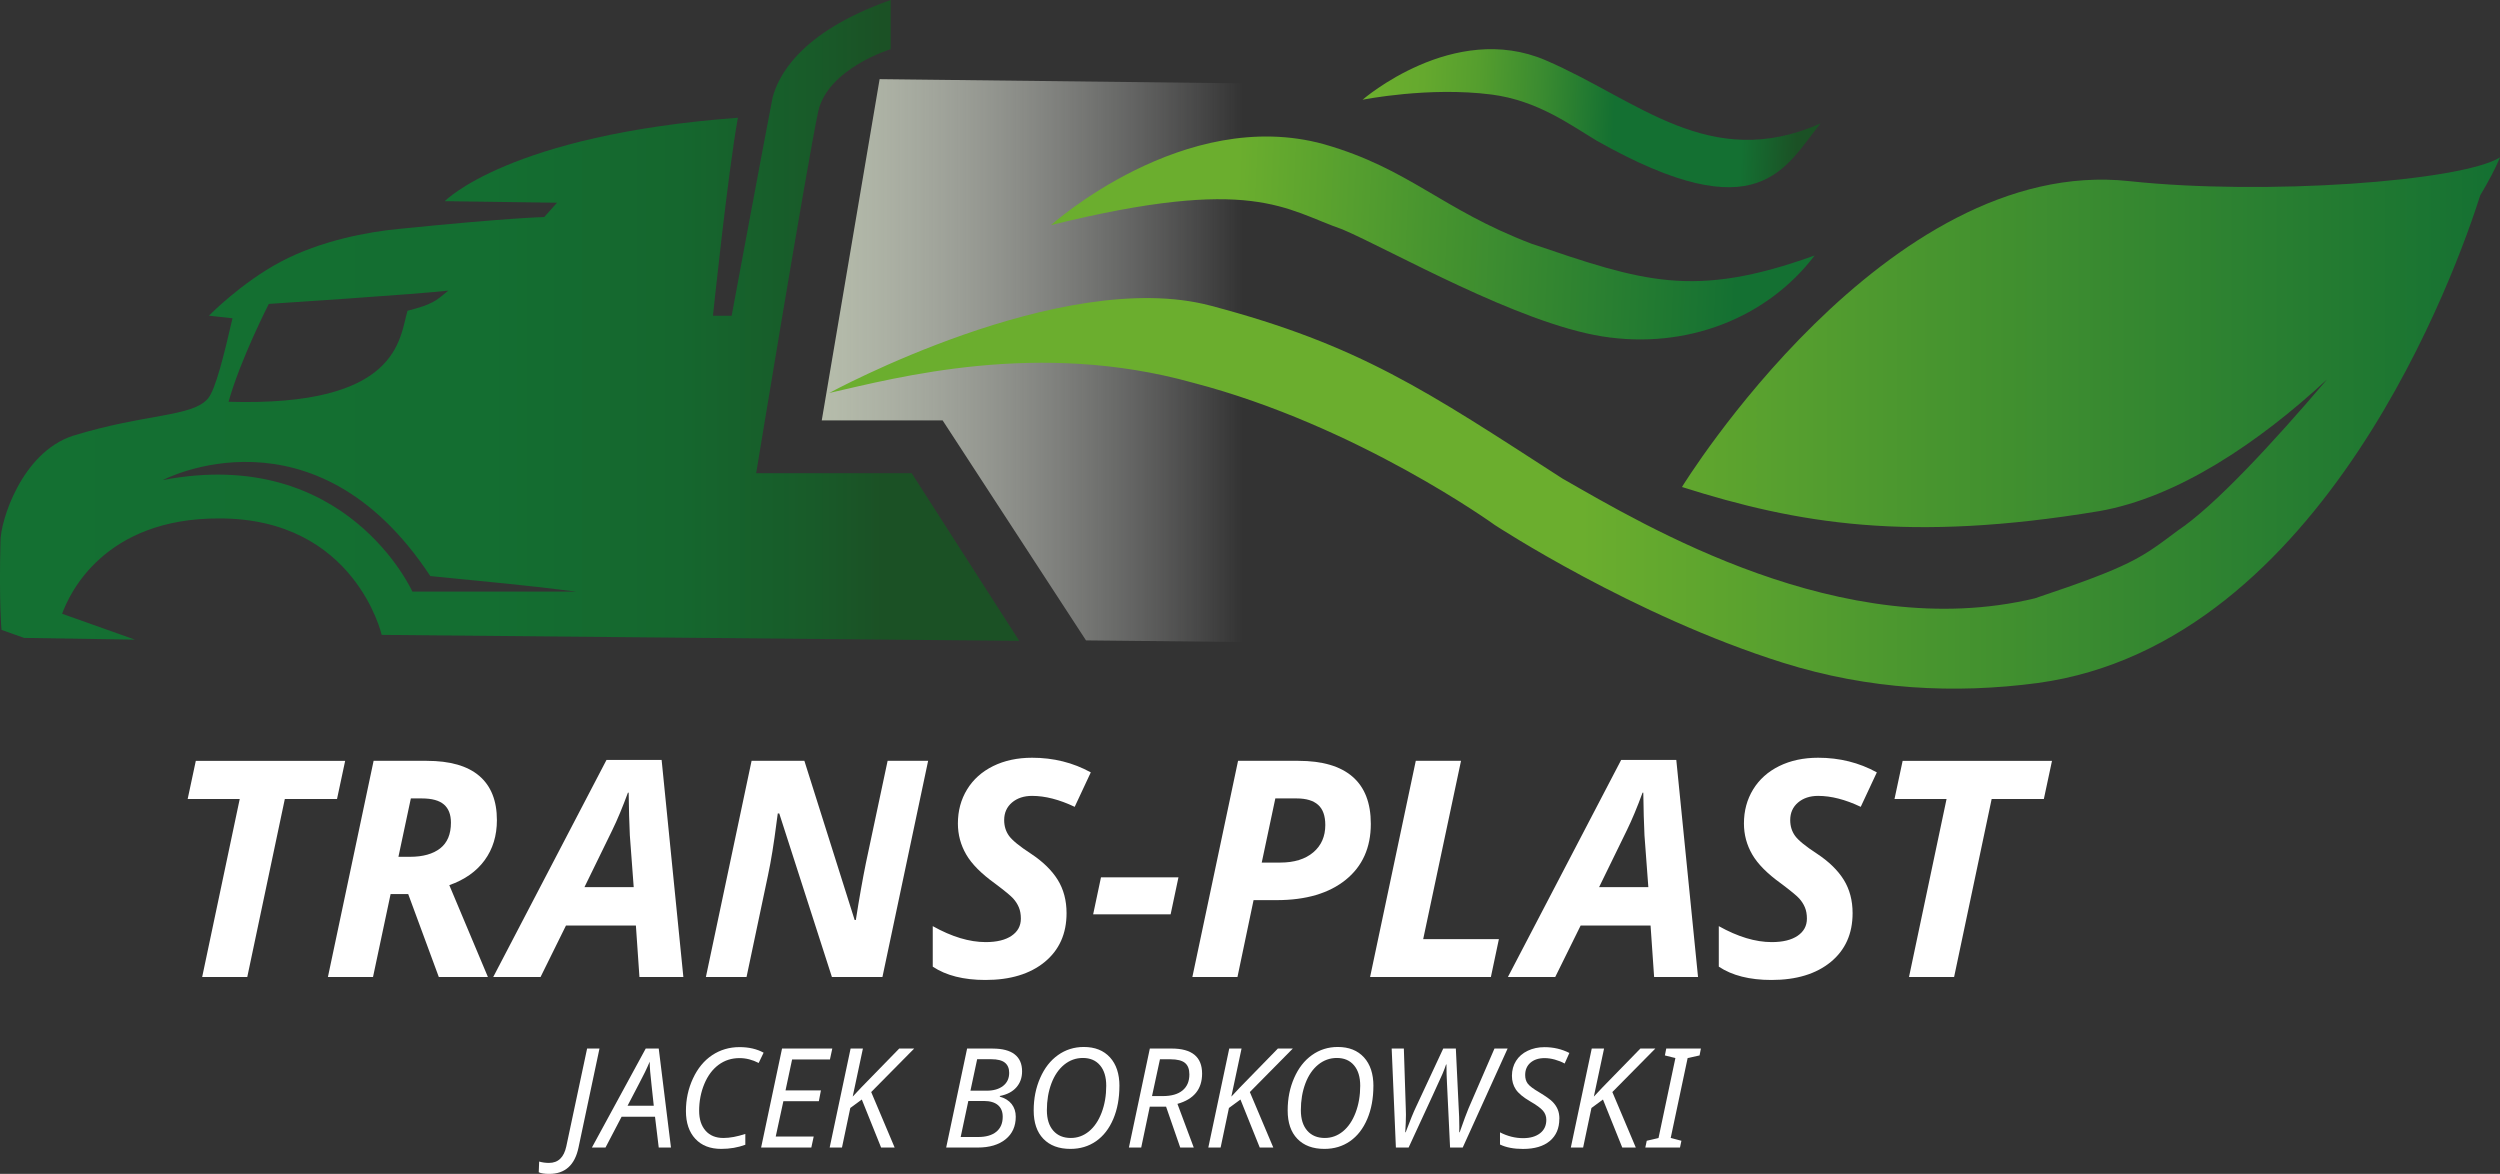
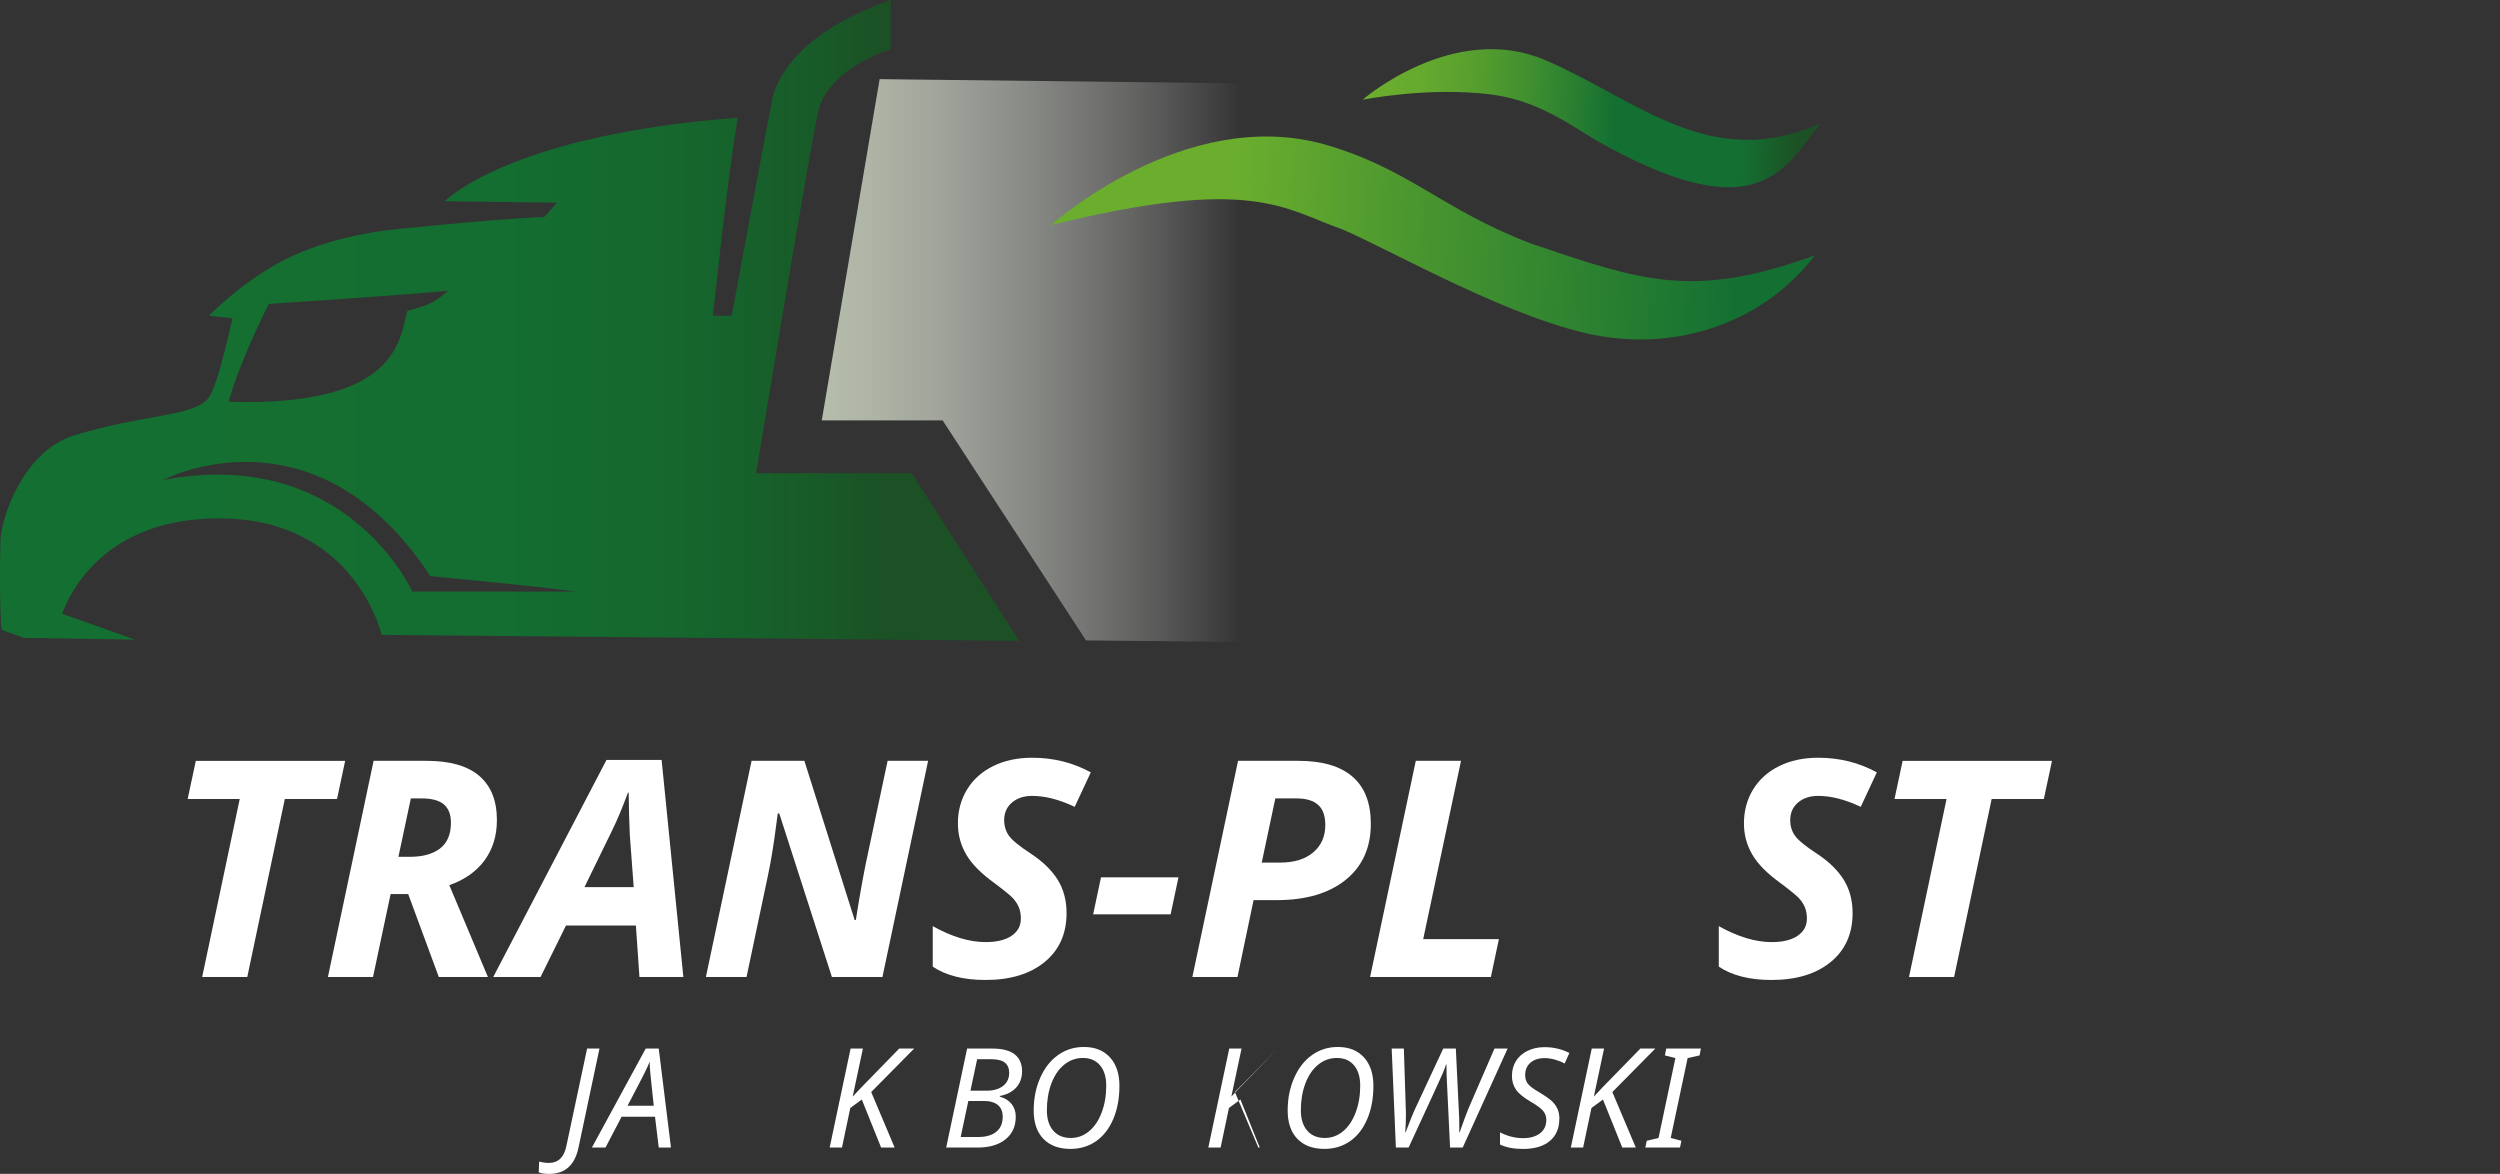
<svg xmlns="http://www.w3.org/2000/svg" id="Warstwa_1" data-name="Warstwa 1" viewBox="0 0 718.95 337.59">
  <rect x="0" y="0" width="718.95" height="337.59" fill="#333333" stroke="none" />
  <defs>
    <style>
      .cls-1 {
        fill: url(#Gradient_bez_nazwy_14);
      }

      .cls-2 {
        fill: #fff;
      }

      .cls-3 {
        fill: url(#Gradient_bez_nazwy_15);
      }

      .cls-4 {
        fill: url(#Gradient_bez_nazwy_10);
      }

      .cls-5 {
        fill: url(#Gradient_bez_nazwy_4);
      }

      .cls-6 {
        fill: url(#Gradient_bez_nazwy_7);
      }
    </style>
    <linearGradient id="Gradient_bez_nazwy_4" data-name="Gradient bez nazwy 4" x1="-10" y1="92.15" x2="283.14" y2="92.15" gradientUnits="userSpaceOnUse">
      <stop offset="0" stop-color="#147032" />
      <stop offset=".51" stop-color="#146e31" />
      <stop offset=".7" stop-color="#15672e" />
      <stop offset=".83" stop-color="#185b29" />
      <stop offset=".9" stop-color="#1b5125" />
    </linearGradient>
    <linearGradient id="Gradient_bez_nazwy_15" data-name="Gradient bez nazwy 15" x1="236.32" y1="103.7" x2="357.43" y2="103.7" gradientUnits="userSpaceOnUse">
      <stop offset="0" stop-color="#b6bdab" />
      <stop offset="1" stop-color="#fff" stop-opacity="0" />
    </linearGradient>
    <linearGradient id="Gradient_bez_nazwy_14" data-name="Gradient bez nazwy 14" x1="238.45" y1="121.65" x2="718.95" y2="121.65" gradientUnits="userSpaceOnUse">
      <stop offset=".03" stop-color="#6bae2e" />
      <stop offset=".45" stop-color="#6bae2e" />
      <stop offset=".66" stop-color="#48952f" />
      <stop offset="1" stop-color="#147032" />
      <stop offset="1" stop-color="#147032" />
    </linearGradient>
    <linearGradient id="Gradient_bez_nazwy_7" data-name="Gradient bez nazwy 7" x1="391.77" y1="30.54" x2="523.5" y2="36.91" gradientUnits="userSpaceOnUse">
      <stop offset=".03" stop-color="#6bae2e" />
      <stop offset=".13" stop-color="#65a92e" />
      <stop offset=".25" stop-color="#559e2e" />
      <stop offset=".39" stop-color="#3a8b30" />
      <stop offset=".54" stop-color="#167131" />
      <stop offset=".55" stop-color="#147032" />
      <stop offset=".83" stop-color="#147032" />
      <stop offset=".95" stop-color="#1b5125" />
    </linearGradient>
    <linearGradient id="Gradient_bez_nazwy_10" data-name="Gradient bez nazwy 10" x1="302.32" y1="62.85" x2="521.85" y2="73.47" gradientUnits="userSpaceOnUse">
      <stop offset=".03" stop-color="#6bae2e" />
      <stop offset=".24" stop-color="#6bae2e" />
      <stop offset=".49" stop-color="#48952f" />
      <stop offset=".9" stop-color="#147032" />
      <stop offset="1" stop-color="#147032" />
    </linearGradient>
  </defs>
  <g>
    <path class="cls-2" d="M71.11,280.97h-12.97l10.8-51.19h-14.97l2.34-10.97h42.95l-2.34,10.97h-15.01l-10.8,51.19Z" />
    <path class="cls-2" d="M112.33,257.12l-5.06,23.85h-12.97l13.14-62.17h15.26c6.72,0,11.76,1.45,15.14,4.34,3.37,2.89,5.06,7.13,5.06,12.71,0,4.48-1.18,8.33-3.53,11.54-2.35,3.22-5.74,5.61-10.16,7.16l11.1,26.41h-14.12l-8.8-23.85h-5.06ZM114.59,246.4h3.32c3.71,0,6.6-.81,8.67-2.42,2.07-1.62,3.1-4.08,3.1-7.4,0-2.32-.67-4.07-2.02-5.23-1.35-1.16-3.46-1.74-6.36-1.74h-3.15l-3.57,16.79Z" />
    <path class="cls-2" d="M182.87,266.17h-20.11l-7.31,14.8h-13.61l32.57-62.42h15.86l6.25,62.42h-12.63l-1.02-14.8ZM182.24,255.12l-1.11-14.88-.21-5.66-.13-6.63h-.21c-1.53,4.17-3.03,7.77-4.51,10.8l-7.99,16.37h14.16Z" />
    <path class="cls-2" d="M253.78,280.97h-14.54l-15.14-47.03h-.43l-.34,2.51c-.77,6.07-1.59,11.15-2.47,15.26l-6.17,29.25h-11.69l13.14-62.17h15.18l14.46,45.79h.34c.99-6.32,1.96-11.78,2.89-16.37l6.25-29.42h11.65l-13.14,62.17Z" />
    <path class="cls-2" d="M306.72,262.6c0,5.93-2.1,10.61-6.29,14.05-4.2,3.44-9.88,5.17-17.05,5.17-6.27,0-11.31-1.28-15.14-3.83v-11.65c5.47,3.06,10.54,4.59,15.22,4.59,3.17,0,5.66-.6,7.44-1.81,1.79-1.21,2.68-2.86,2.68-4.95,0-1.22-.19-2.29-.57-3.21-.38-.92-.93-1.78-1.64-2.57-.71-.79-2.47-2.24-5.27-4.34-3.91-2.81-6.66-5.58-8.25-8.33-1.59-2.75-2.38-5.71-2.38-8.89,0-3.66.88-6.92,2.64-9.8,1.76-2.88,4.26-5.12,7.5-6.72,3.25-1.6,6.98-2.4,11.2-2.4,6.15,0,11.78,1.4,16.88,4.21l-4.63,9.91c-4.42-2.1-8.5-3.15-12.25-3.15-2.35,0-4.28.64-5.78,1.91-1.5,1.28-2.25,2.96-2.25,5.06,0,1.73.47,3.24,1.4,4.53.94,1.29,3.03,3,6.29,5.12,3.43,2.27,6,4.77,7.7,7.5,1.7,2.74,2.55,5.93,2.55,9.59Z" />
    <path class="cls-2" d="M314.37,262.94l2.25-10.63h22.28l-2.25,10.63h-22.28Z" />
    <path class="cls-2" d="M394.22,236.92c0,6.83-2.4,12.2-7.21,16.09s-11.43,5.85-19.88,5.85h-6.63l-4.63,22.11h-12.97l13.14-62.17h17.35c6.86,0,12.05,1.52,15.56,4.55,3.51,3.03,5.27,7.55,5.27,13.56ZM362.84,248.06h5.32c4.02,0,7.19-.98,9.5-2.93s3.47-4.58,3.47-7.87c0-2.64-.69-4.57-2.06-5.8-1.38-1.23-3.44-1.85-6.19-1.85h-6.12l-3.91,18.45Z" />
    <path class="cls-2" d="M394.01,280.97l13.14-62.17h13.01l-10.88,51.28h21.77l-2.3,10.88h-34.74Z" />
-     <path class="cls-2" d="M474.67,266.17h-20.11l-7.31,14.8h-13.61l32.57-62.42h15.86l6.25,62.42h-12.63l-1.02-14.8ZM474.03,255.12l-1.11-14.88-.21-5.66-.13-6.63h-.21c-1.53,4.17-3.03,7.77-4.51,10.8l-7.99,16.37h14.16Z" />
    <path class="cls-2" d="M532.77,262.6c0,5.93-2.1,10.61-6.29,14.05-4.2,3.44-9.88,5.17-17.05,5.17-6.27,0-11.31-1.28-15.14-3.83v-11.65c5.47,3.06,10.54,4.59,15.22,4.59,3.17,0,5.66-.6,7.44-1.81,1.79-1.21,2.68-2.86,2.68-4.95,0-1.22-.19-2.29-.57-3.21-.38-.92-.93-1.78-1.64-2.57-.71-.79-2.47-2.24-5.27-4.34-3.91-2.81-6.66-5.58-8.25-8.33-1.59-2.75-2.38-5.71-2.38-8.89,0-3.66.88-6.92,2.64-9.8,1.76-2.88,4.26-5.12,7.5-6.72,3.25-1.6,6.98-2.4,11.2-2.4,6.15,0,11.78,1.4,16.88,4.21l-4.63,9.91c-4.42-2.1-8.5-3.15-12.25-3.15-2.35,0-4.28.64-5.78,1.91-1.5,1.28-2.25,2.96-2.25,5.06,0,1.73.47,3.24,1.4,4.53.94,1.29,3.03,3,6.29,5.12,3.43,2.27,6,4.77,7.7,7.5,1.7,2.74,2.55,5.93,2.55,9.59Z" />
    <path class="cls-2" d="M561.96,280.97h-12.97l10.8-51.19h-14.97l2.34-10.97h42.95l-2.34,10.97h-15.01l-10.8,51.19Z" />
  </g>
  <g>
    <path class="cls-2" d="M157.95,337.59c-1.36,0-2.37-.16-3.02-.47l.12-3.08c.9.26,1.84.39,2.82.39,2.65,0,4.31-1.59,4.99-4.77l5.98-28.12h3.56l-6.04,28.51c-1.06,5.02-3.87,7.54-8.41,7.54Z" />
    <path class="cls-2" d="M188.36,321.15h-9.6l-4.63,8.86h-3.91l15.48-28.47h3.74l3.52,28.47h-3.52l-1.07-8.86ZM188.01,317.98l-.64-5.96c-.35-2.95-.53-5.18-.53-6.7-.42,1-.87,2-1.36,3.01s-2.16,4.22-5,9.65h7.54Z" />
-     <path class="cls-2" d="M212.67,304.29c-2.27,0-4.28.64-6.02,1.93-1.74,1.29-3.11,3.12-4.1,5.5-.99,2.38-1.49,4.96-1.49,7.72,0,2.43.62,4.34,1.85,5.73s2.94,2.09,5.12,2.09c1.87,0,3.97-.39,6.31-1.17v3.12c-2.12.79-4.43,1.19-6.93,1.19-3.18,0-5.67-.97-7.46-2.91-1.79-1.94-2.69-4.6-2.69-7.97s.67-6.46,2.03-9.38c1.35-2.91,3.19-5.14,5.51-6.69,2.32-1.54,4.95-2.32,7.87-2.32,2.67,0,4.98.53,6.93,1.6l-1.42,2.96c-1.8-.93-3.64-1.4-5.51-1.4Z" />
-     <path class="cls-2" d="M233.31,330.01h-14.43l6.02-28.47h14.45l-.68,3.15h-10.88l-1.89,8.88h10.18l-.6,3.12h-10.2l-2.2,10.16h10.92l-.68,3.15Z" />
    <path class="cls-2" d="M257.28,330.01h-3.89l-5.55-13.81-3.31,2.43-2.39,11.37h-3.54l6.02-28.47h3.54l-2.94,13.83,2.47-2.63,10.92-11.2h4.3l-12.37,12.52,6.74,15.95Z" />
    <path class="cls-2" d="M285.48,301.55c2.79,0,4.9.55,6.32,1.66s2.13,2.73,2.13,4.89c0,1.83-.55,3.37-1.66,4.62-1.11,1.25-2.69,2.07-4.74,2.46v.19c1.48.42,2.61,1.13,3.4,2.13.79,1.01,1.18,2.22,1.18,3.65,0,2.74-.97,4.9-2.92,6.48-1.95,1.58-4.61,2.38-8,2.38h-9.09l6.02-28.47h7.38ZM276.27,326.98h5.02c2.26,0,4-.5,5.23-1.51,1.23-1.01,1.84-2.44,1.84-4.31,0-1.47-.46-2.59-1.39-3.37-.93-.78-2.28-1.17-4.04-1.17h-4.46l-2.2,10.36ZM279.09,313.66h4.67c1.97,0,3.54-.46,4.71-1.37,1.17-.92,1.75-2.17,1.75-3.77,0-1.26-.4-2.23-1.21-2.9-.81-.67-2.13-1.01-3.97-1.01h-4.03l-1.93,9.05Z" />
    <path class="cls-2" d="M321.92,312.31c0,3.57-.59,6.74-1.77,9.51s-2.83,4.89-4.95,6.37c-2.12,1.47-4.57,2.21-7.36,2.21-3.34,0-5.93-.97-7.79-2.9s-2.78-4.65-2.78-8.14.62-6.52,1.86-9.36,2.95-5.03,5.13-6.58c2.18-1.55,4.65-2.33,7.42-2.33,3.21,0,5.71,1,7.53,2.99,1.81,1.99,2.72,4.74,2.72,8.23ZM311.42,304.25c-2,0-3.79.64-5.38,1.93-1.58,1.29-2.81,3.09-3.68,5.4-.87,2.32-1.3,4.88-1.3,7.7,0,2.53.62,4.49,1.85,5.89s2.91,2.09,5.04,2.09c1.92,0,3.65-.63,5.2-1.89,1.54-1.26,2.76-3.06,3.65-5.39.89-2.34,1.33-4.92,1.33-7.75,0-2.49-.59-4.45-1.78-5.86-1.19-1.41-2.83-2.12-4.94-2.12Z" />
-     <path class="cls-2" d="M330.66,318.25l-2.47,11.76h-3.54l6.02-28.47h6.27c5.84,0,8.76,2.4,8.76,7.21,0,4.47-2.36,7.37-7.09,8.7l4.69,12.56h-3.89l-4.07-11.76h-4.67ZM331.3,315.21h3.12c2.45,0,4.34-.54,5.65-1.62,1.31-1.08,1.97-2.61,1.97-4.6,0-1.52-.42-2.62-1.27-3.32-.84-.69-2.23-1.04-4.17-1.04h-3.02l-2.28,10.57Z" />
-     <path class="cls-2" d="M366.17,330.01h-3.89l-5.55-13.81-3.31,2.43-2.39,11.37h-3.54l6.02-28.47h3.54l-2.94,13.83,2.47-2.63,10.92-11.2h4.3l-12.37,12.52,6.74,15.95Z" />
+     <path class="cls-2" d="M366.17,330.01h-3.89l-5.55-13.81-3.31,2.43-2.39,11.37h-3.54l6.02-28.47h3.54l-2.94,13.83,2.47-2.63,10.92-11.2l-12.37,12.52,6.74,15.95Z" />
    <path class="cls-2" d="M394.96,312.31c0,3.57-.59,6.74-1.77,9.51s-2.83,4.89-4.95,6.37c-2.12,1.47-4.57,2.21-7.36,2.21-3.34,0-5.93-.97-7.79-2.9s-2.78-4.65-2.78-8.14.62-6.52,1.86-9.36,2.95-5.03,5.13-6.58c2.18-1.55,4.65-2.33,7.42-2.33,3.21,0,5.71,1,7.53,2.99,1.81,1.99,2.72,4.74,2.72,8.23ZM384.46,304.25c-2,0-3.79.64-5.38,1.93-1.58,1.29-2.81,3.09-3.68,5.4-.87,2.32-1.3,4.88-1.3,7.7,0,2.53.62,4.49,1.85,5.89s2.91,2.09,5.04,2.09c1.92,0,3.65-.63,5.2-1.89,1.54-1.26,2.76-3.06,3.65-5.39.89-2.34,1.33-4.92,1.33-7.75,0-2.49-.59-4.45-1.78-5.86-1.19-1.41-2.83-2.12-4.94-2.12Z" />
    <path class="cls-2" d="M415.86,306.12c-.25.78-.6,1.71-1.06,2.78-.46,1.08-3.7,8.11-9.71,21.11h-3.66l-1.21-28.47h3.5l.56,17.35.04,1.67c0,1.35-.07,3.04-.2,5.06h.12c1.3-3.45,2.3-5.9,3-7.34l7.81-16.75h3.62l.8,16.67c.13,2.08.2,4,.2,5.78l-.02,1.64h.12c1.19-3.38,2.04-5.67,2.55-6.87l7.46-17.21h3.78l-12.91,28.47h-3.64l-.88-18.34c-.1-1.77-.16-3.62-.16-5.55h-.12Z" />
    <path class="cls-2" d="M448.43,321.76c0,2.71-.91,4.83-2.73,6.36-1.82,1.53-4.39,2.29-7.71,2.29-2.65,0-4.86-.42-6.62-1.27v-3.5c2.17,1.12,4.39,1.67,6.66,1.67,2.02,0,3.64-.47,4.85-1.4,1.21-.93,1.81-2.23,1.81-3.88,0-.99-.32-1.86-.96-2.61s-1.89-1.66-3.75-2.73c-1.97-1.16-3.33-2.29-4.07-3.41-.74-1.12-1.11-2.41-1.11-3.89,0-1.62.4-3.06,1.19-4.31.79-1.25,1.91-2.22,3.36-2.91,1.45-.69,3.05-1.03,4.82-1.03,2.58,0,4.97.56,7.15,1.67l-1.36,3.04c-.83-.47-1.77-.84-2.8-1.13-1.04-.29-2.03-.43-2.98-.43-1.67,0-3.02.44-4.04,1.31-1.02.88-1.53,2.06-1.53,3.55,0,1.01.25,1.85.76,2.51.51.66,1.6,1.49,3.29,2.47,1.86,1.13,3.12,2.02,3.78,2.68.66.66,1.16,1.38,1.5,2.17.34.79.51,1.71.51,2.76Z" />
    <path class="cls-2" d="M470.42,330.01h-3.89l-5.55-13.81-3.31,2.43-2.39,11.37h-3.54l6.02-28.47h3.54l-2.94,13.83,2.47-2.63,10.92-11.2h4.3l-12.37,12.52,6.74,15.95Z" />
    <path class="cls-2" d="M483.13,330.01h-9.97l.41-1.95,3.39-.8,4.85-22.98-3.02-.76.39-1.99h9.97l-.39,1.99-3.43.76-4.87,22.98,3.08.8-.41,1.95Z" />
  </g>
  <g>
    <path class="cls-5" d="M262.2,136.08h-44.74s14.62-88.92,17.84-104.02c2.75-12.39,20.85-17.93,20.85-17.93V0c-26.97,9.54-32.48,22.61-33.94,27.94-1.71,8.54-11.8,62.86-11.8,62.86h-5.38s4.26-40.8,7.17-56.94c-65.91,4.93-84.29,23.99-84.29,23.99l32.28.45-3.68,4.12s-9.94.19-41.83,3.41c-8.87.84-22.4,3.36-33.78,9.35-11.51,6.07-20.81,15.6-20.81,15.6l6.77.75c-2.41,10.46-4.87,20.56-7.08,23.11-4.62,5.32-17.96,4.26-38.81,10.68C6.13,130.18.07,150.04.14,155.73c-.45,17.22.29,25.41.29,25.41l6.51,2.31,31.83.49-20.9-7.43c2.05-5.74,12.05-27.55,45.27-27.42,38.97,0,46.63,33.49,46.63,33.49l183.35,1.72-30.94-48.22ZM77.32,87.4s43.45-2.84,51.6-3.83c-3.7,3.09-4.57,3.95-11.73,5.8-2.35,8.02-2.33,27.65-51.46,26.17,3.41-12.22,11.58-28.15,11.58-28.15ZM118.59,170.13s-18.96-42.21-71.77-32.07c0,0,43.59-23.02,76.92,27.6,16.94,1.7,28.01,2.67,41.97,4.47h-47.12Z" />
    <polyline class="cls-3" points="312.31 184.16 271.08 120.9 236.32 120.9 252.96 22.76 357.43 23.97 357.43 184.64" />
-     <path class="cls-1" d="M718.95,45.27c-11.23,6.9-67.58,11.01-106.63,6.82-70-7.59-128.62,87.96-128.62,87.96,33.24,10.53,65.11,16.05,119.93,6.95,22.42-3.9,45.73-19.5,65.61-37.91-15.91,18.67-32.46,36.5-43,43.52-10.49,7.86-13.15,10.12-41.06,19.46-55.27,13.26-112.27-21-135.85-34.45-39.1-25.24-58.39-38.44-101.24-49.73s-109.63,25.13-109.63,25.13c19.6-4.45,60.13-15.37,104.58-2.96,47.33,12.32,86.83,40.92,86.83,40.92,0,0,39.79,26.11,83.03,39.66,24.55,7.69,49.16,8.96,73.13,5.78,82.62-11.29,120.85-120.1,127.25-140.27,2.44-4.07,4.36-7.75,5.68-10.87Z" />
    <path class="cls-6" d="M391.86,28.67s26.12-22.71,52.61-11.35c26.49,11.35,47.15,32.31,79.1,18.17-10.22,12.49-17.41,31.49-64.34,5-7.61-4.56-17.03-11.58-30.26-13.3-18.07-2.34-37.11,1.49-37.11,1.49Z" />
    <path class="cls-4" d="M302.23,64.75s38.3-34.42,78.54-23.27c24.56,7.04,33.7,18.7,59.63,28.6,32.02,10.84,46.54,16,81.45,3.39-13.58,17.94-36.85,27.15-61.09,23.27-24.24-3.88-60.6-24.73-74.6-30.73-16.73-5.82-25.82-15.64-83.94-1.27Z" />
  </g>
</svg>